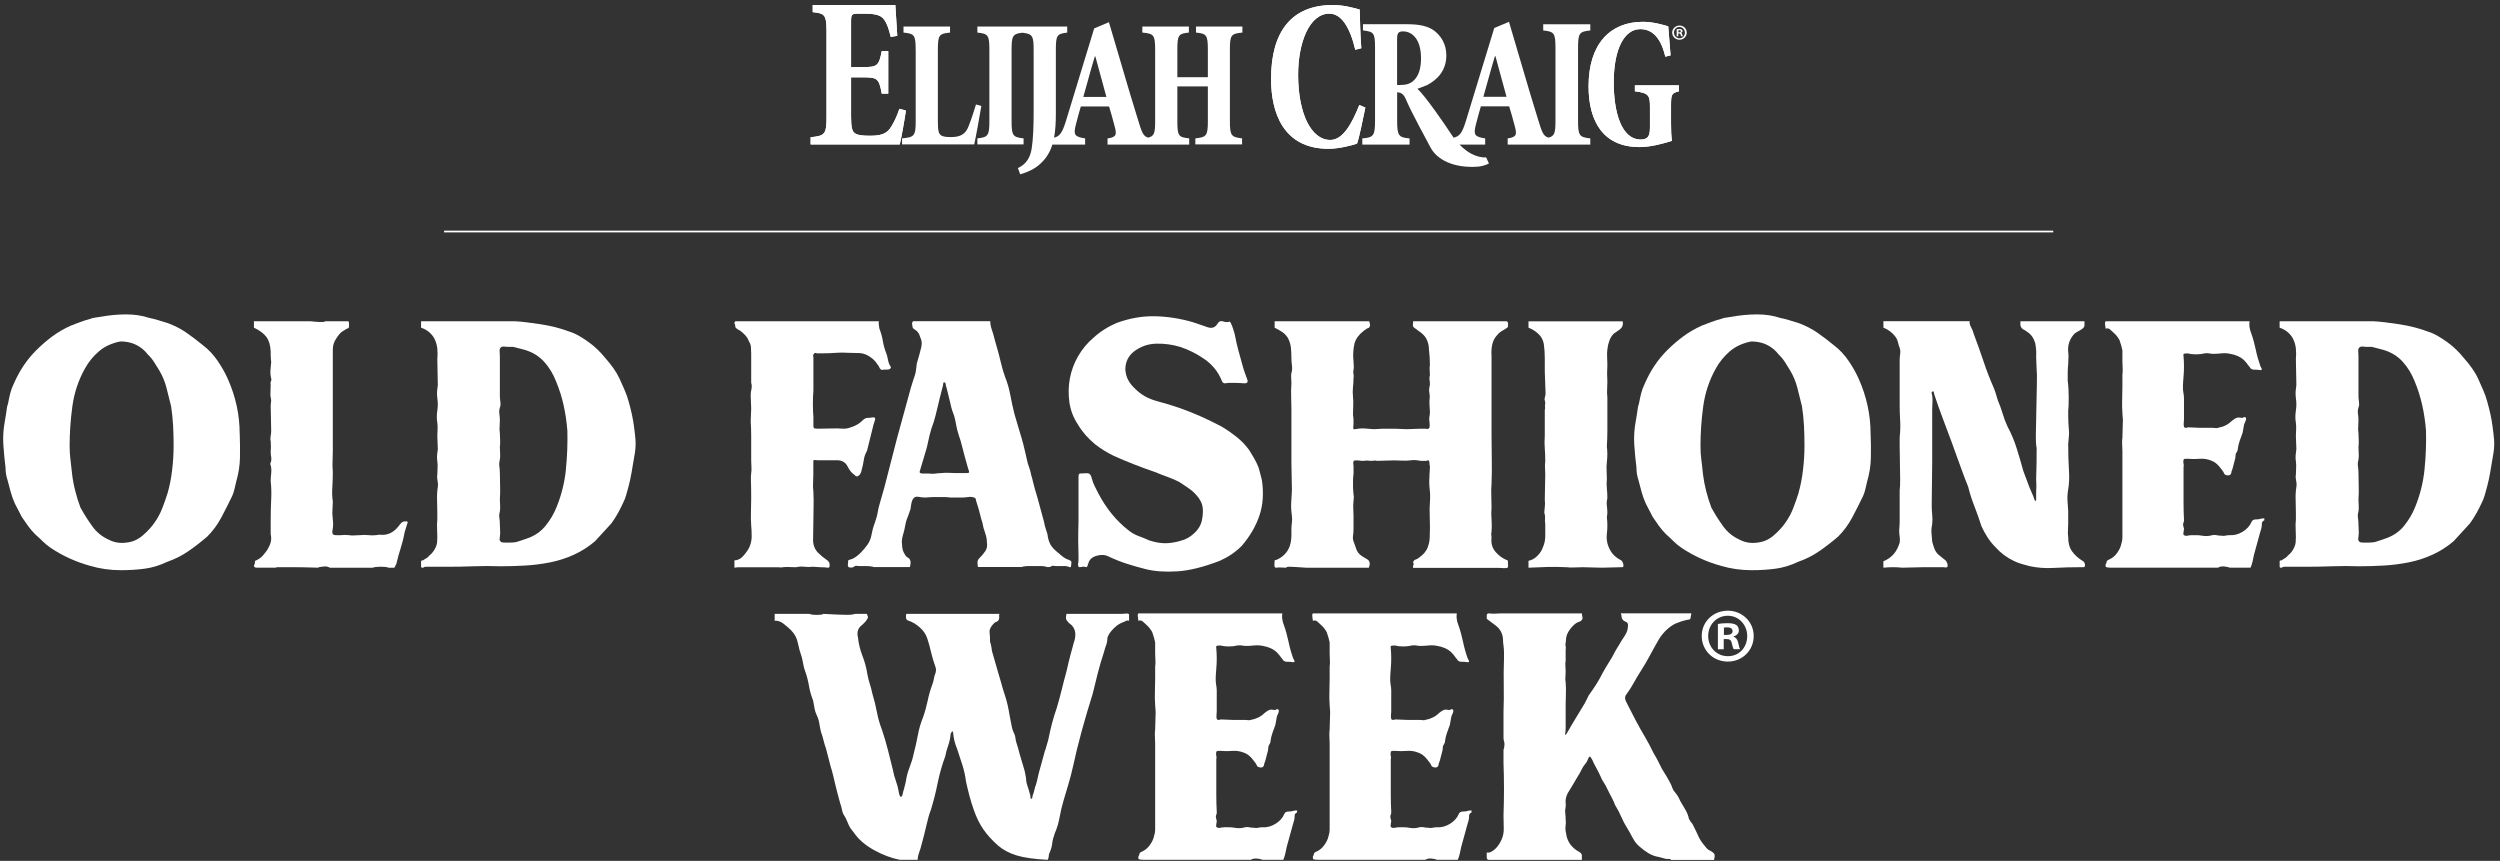
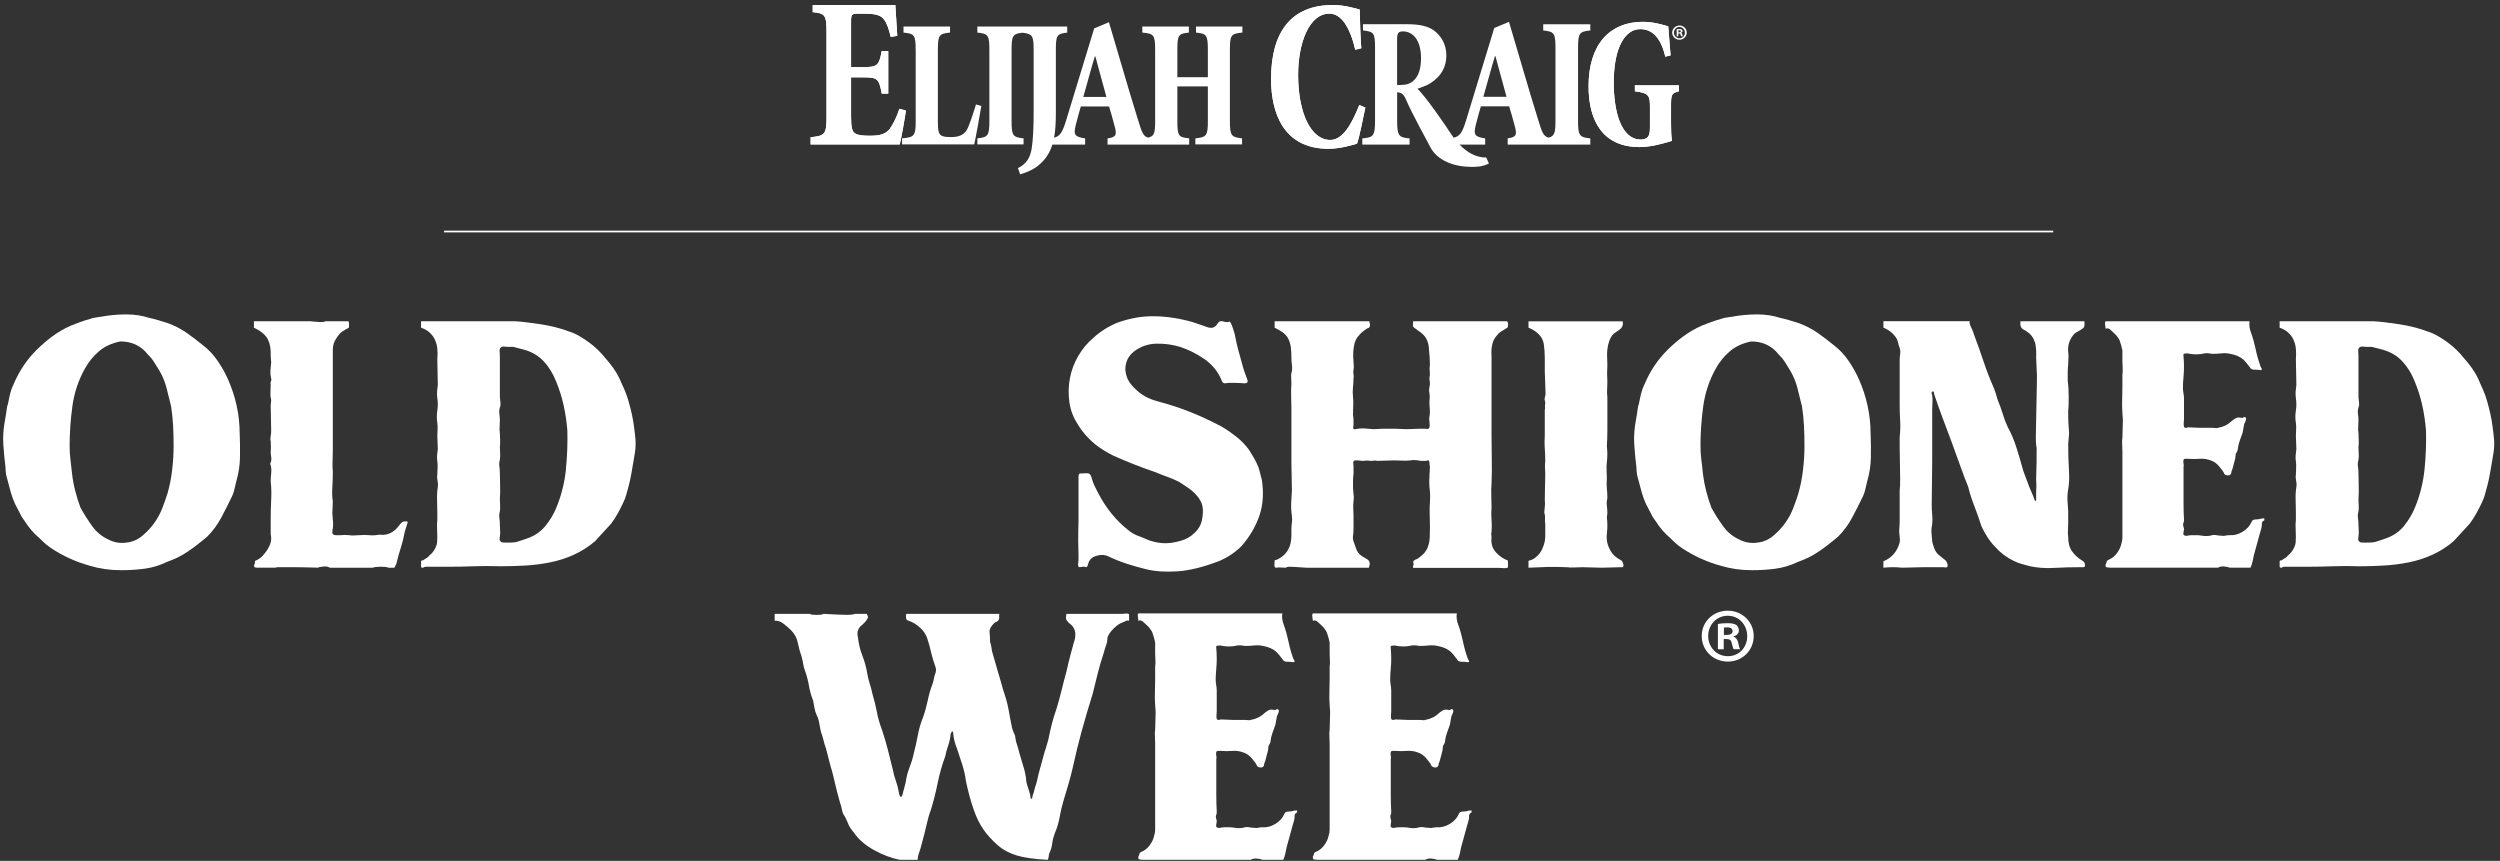
<svg xmlns="http://www.w3.org/2000/svg" fill="none" height="125" viewBox="0 0 363 125" width="363">
  <rect x="0" y="0" width="363" height="125" fill="#333333" stroke="none" />
  <path d="m64.481 33.617h233.649" stroke="#fff" stroke-miterlimit="10" stroke-width=".25" />
  <g fill="#fff">
    <path d="m244.914 4.738c0 .577-.464 1.033-1.053 1.033s-1.06-.459-1.06-1.033c0-.573.471-1.029 1.068-1.029s1.045.452 1.045 1.029zm-1.85 0c0 .459.345.821.801.821.444.008.782-.365.782-.813s-.338-.829-.798-.829c-.459 0-.789.369-.789.821zm.628.534h-.239v-1.029c.094-.012.224-.031.396-.031.193 0 .283.031.35.082.063.043.106.118.106.22 0 .126-.094.208-.212.243v.012c.098.031.149.114.18.251.032.157.055.212.075.251h-.251c-.032-.039-.051-.126-.083-.251-.019-.106-.082-.157-.212-.157h-.114v.408zm.008-.577h.114c.133 0 .24-.043.24-.149 0-.094-.071-.157-.22-.157-.063 0-.106.008-.13.012v.295z" />
    <path d="m131.538 16.052-.946-.251c-.448 1.323-.919 2.238-1.394 2.902-.585.758-1.394 1.009-2.867 1.009-1.001 0-1.755-.063-2.172-.346-.444-.251-.585-.946-.585-2.427v-5.706h1.587c2.226 0 2.45.094 2.866 2.364h.947v-6.181h-.947c-.416 2.207-.667 2.333-2.866 2.333h-1.587v-6.625c0-1.041.114-1.135 1.002-1.135h1.001c1.669 0 2.395.283 2.784.852.42.534.699 1.386.974 2.521l.947-.157c-.114-1.767-.252-3.974-.279-4.477h-12.001v1.037c1.755.189 2.006.346 2.006 2.898v12.3c0 2.584-.251 2.745-2.309 2.965v1.041h12.948c.224-.915.722-3.723.891-4.921" />
    <path d="m130.007.724c.027.507.169 2.714.278 4.477l-.946.157c-.279-1.135-.558-1.987-.974-2.521-.389-.569-1.115-.852-2.784-.852h-1.002c-.891 0-1.001.094-1.001 1.135v6.625h1.587c2.199 0 2.45-.126 2.866-2.333h.947v6.181h-.947c-.416-2.27-.64-2.364-2.866-2.364h-1.587v5.71c0 1.48.141 2.176.585 2.427.416.283 1.17.345 2.172.345 1.476 0 2.285-.251 2.867-1.009.475-.66.946-1.575 1.394-2.902l.946.251c-.165 1.198-.667 4.006-.891 4.921h-12.948v-1.041c2.062-.22 2.313-.377 2.313-2.965v-12.3c0-2.553-.251-2.714-2.007-2.902v-1.041h12.002z" />
    <path d="m132.96 7.29v10.293c0 2.132-.189 2.348-1.98 2.506v.88h10.478c.165-.668.868-4.52 1.033-5.588l-.778-.212c-.377 1.202-1.033 3.35-1.433 3.852-.519.695-1.249.88-2.192.88-.659 0-1.013-.028-1.39-.212-.424-.239-.518-.774-.518-2.054v-10.344c0-2.215.165-2.399 1.767-2.56v-.88h-6.758v.88c1.602.161 1.767.346 1.767 2.56" />
    <path d="m161.015 3.218c1.414 4.697 2.71 9.339 4.171 14.008.601 1.96.766 2.529 1.512 2.757.887-.192 1.029-.648 1.029-2.372v-10.403c0-2.16-.212-2.321-1.862-2.478v-.88h6.759v.88c-1.485.161-1.673.318-1.673 2.478v4.002h4.43v-4.002c0-2.16-.213-2.321-1.721-2.478v-.88h6.735v.88c-1.625.161-1.814.318-1.814 2.478v10.375c0 2.132.212 2.321 1.767 2.506v.88h-6.782v-.88c1.602-.161 1.815-.373 1.815-2.482v-5.066h-4.43v5.066c0 2.16.188 2.321 1.72 2.482v.907h-11.856v-.895c1.272-.189 1.39-.514 1.009-1.846-.216-.813-.502-1.901-.789-2.796h-4.1c-.192.679-.455 1.575-.719 2.631-.357 1.437-.263 1.763 1.344 2.007v.895h-4.756c-.326 1.049-.86 1.971-1.708 2.745-.802.801-2.023 1.308-2.965 1.575l-.33-.907c1.154-.534 1.79-1.465 2.003-2.855.212-1.386.282-3.146.282-5.415v-8.844c0-2.113-.157-2.36-1.633-2.541-1.414.161-1.571.44-1.571 2.541v10.265c0 2.109.165 2.372 1.743 2.533v.88h-6.711v-.88c1.555-.161 1.744-.401 1.744-2.533v-10.265c0-2.187-.165-2.399-1.744-2.56v-.88h13.046v.88c-1.508.189-1.65.373-1.65 2.56v9.119c0 1.3-.051 2.494-.259 3.582.852-.216 1.19-.727 1.72-2.411l4.104-13.458 2.144-.903zm-3.723 10.858h3.358l-1.606-5.891h-.071c-.624 2.011-1.103 3.935-1.677 5.891" />
    <path d="m197.373 15.251c-1.108 2.78-2.396 5.074-4.222 5.074-2.78 0-4.661-3.876-4.661-9.468 0-4.658 1.625-8.875 4.535-8.875 1.697 0 2.965 1.869 3.762 5.243l.876-.22c-.129-1.689-.196-3.9-.235-5.62-.696-.189-2.266-.656-3.884-.656-6.02 0-8.982 3.868-8.982 10.752 0 4.877 1.779 10.124 8.338 10.124 1.594 0 3.499-.53 4.143-.75.385-1.064.899-3.856 1.209-5.231l-.875-.377z" />
    <path d="m237.383 13.256c2.05.243 2.188.636 2.188 2.297v2.965c0 .762-.114 1.225-.385 1.441-.224.216-.566.298-.947.298-2.839 0-3.923-4.029-3.923-8.274 0-4.928 1.559-7.756 3.857-7.756 1.622 0 2.953 1.088 3.628 4.002l.766-.189c-.157-1.877-.271-3.267-.338-4.218-.765-.216-2.144-.652-3.699-.652-4.709 0-7.87 3.185-7.87 9.362 0 5.199 2.211 8.82 7.395 8.82 1.669 0 3.471-.518 4.712-.899-.114-.762-.133-1.606-.133-2.584v-2.596c0-1.661.133-1.744 1.15-2.015v-.872h-6.401v.872z" />
    <path d="m193.538.728c1.622 0 3.193.467 3.888.656.039 1.72.106 3.931.235 5.62l-.875.22c-.798-3.377-2.062-5.247-3.763-5.247-2.91 0-4.535 4.218-4.535 8.875 0 5.596 1.885 9.468 4.661 9.468 1.826 0 3.114-2.293 4.222-5.074l.875.373c-.31 1.375-.824 4.167-1.209 5.231-.644.22-2.549.75-4.143.75-6.562 0-8.337-5.25-8.337-10.124-.004-6.88 2.961-10.748 8.981-10.748z" />
    <path d="m229.133 17.513v-10.477c0-2.231.169-2.45 1.779-2.612v-.899h-6.837v.899c1.61.165 1.779.381 1.779 2.612v10.477c0 1.767-.126 2.262-1.021 2.47-.77-.228-.939-.785-1.548-2.772-1.464-4.681-2.764-9.335-4.182-14.043l-2.14.903-4.116 13.493c-.542 1.728-.883 2.219-1.779 2.431-.125-.173-.251-.353-.373-.546-.809-1.261-3.833-5.647-4.889-6.554.055-.027 1.343-.506 1.398-.534 1.481-.774 2.804-2.093 2.804-4.328 0-1.661-.801-2.831-1.74-3.566-.915-.679-2.171-.95-3.927-.95h-6.44v.899c1.586.189 1.755.353 1.755 2.533v10.509c0 2.231-.192 2.502-1.849 2.639v.899h6.86v-.899c-1.61-.138-1.802-.408-1.802-2.639v-4.057h.004c.722.028 1.032.408 1.37 1.253.601 1.441 2.91 5.726 3.487 6.79.939 1.744 3.354 3.024 6.955 2.749.503-.051 1.21-.279 1.512-.456l-.404-.884c-.656.051-1.465-.157-2.203-.554-.472-.255-1.061-.687-1.665-1.304h3.726v-.899c-1.61-.243-1.704-.573-1.347-2.015.263-1.06.53-1.96.723-2.639h4.108c.29.899.577 1.987.793 2.804.385 1.335.263 1.661-1.009 1.85v.899h11.997v-.899c-1.61-.165-1.779-.436-1.779-2.584zm-25.828-5.172h-.448v-6.531c0-.601.047-.817.169-1.009.145-.137.208-.243.711-.243 1.225 0 2.595 1.033 2.595 3.892 0 1.469-.337 2.561-1.033 3.212-.506.491-1.079.679-1.994.679zm12.079 1.716c.577-1.96 1.057-3.892 1.681-5.906h.071l1.61 5.906h-3.366z" />
    <path d="m238.53 3.171c1.555 0 2.934.436 3.699.652.067.95.181 2.341.338 4.218l-.766.192c-.675-2.914-2.006-4.002-3.628-4.002-2.302 0-3.861 2.831-3.861 7.756 0 4.245 1.084 8.274 3.927 8.274.385 0 .723-.083.947-.298.271-.216.385-.679.385-1.441v-2.965c0-1.661-.134-2.054-2.188-2.297v-.872h6.401v.872c-1.013.271-1.15.353-1.15 2.015v2.596c0 .982.023 1.822.133 2.584-1.241.381-3.043.899-4.712.899-5.184 0-7.395-3.621-7.395-8.82 0-6.177 3.161-9.362 7.87-9.362" />
    <path d="m34.8 62.964c0-2.718-.573-5.368-1.72-7.944-.381-.86-.872-1.728-1.469-2.611-.597-.88-1.3-1.634-2.113-2.254-.813-.668-1.61-1.276-2.396-1.826-.789-.55-1.681-1.013-2.682-1.394-.479-.141-.943-.287-1.394-.428-.456-.141-.919-.263-1.394-.357-1.001-.334-2.113-.499-3.326-.499-1.213 0-2.47.118-3.758.357-.239.047-.475.082-.715.106-.24.024-.479.083-.715.181-.526.145-1.013.298-1.469.463-.456.169-.919.346-1.394.538-.954.428-1.838.943-2.647 1.54-.813.597-1.598 1.276-2.36 2.038-1.335 1.335-2.411 2.933-3.22 4.795-.236.479-.416.954-.538 1.433-.118.479-.224.978-.322 1.504-.094.24-.153.491-.181.75-.024.263-.059.51-.106.75l-.145.86c-.236 1.241-.322 2.423-.251 3.542.071 1.123.181 2.254.322 3.401 0 .334.027.644.071.931.047.287.118.573.216.86.145.573.298 1.159.467 1.752.169.597.369 1.158.609 1.681l1.001 1.932c.287.428.585.86.895 1.288.31.428.656.837 1.037 1.217.381.334.75.679 1.111 1.037.357.357.75.679 1.182.966 1.716 1.147 3.601 2.003 5.655 2.576 1.433.428 2.933.644 4.508.644 1.194 0 2.337-.071 3.436-.216 1.096-.145 2.195-.475 3.291-1.001 1.096-.381 2.097-.883 3.008-1.504.907-.621 1.838-1.335 2.788-2.148.813-.809 1.492-1.728 2.042-2.757.546-1.025 1.084-2.085 1.61-3.185.145-.334.251-.668.322-1.001s.157-.691.251-1.072c.334-1.143.511-2.289.538-3.436.024-1.147.012-2.313-.035-3.507zm-9.806 5.294c-.141 1.194-.357 2.289-.644 3.291-.24.762-.503 1.516-.789 2.254-.287.738-.668 1.445-1.147 2.113-.428.621-.99 1.229-1.681 1.826-.691.597-1.469.943-2.325 1.037-.954.141-1.838 0-2.647-.432-.954-.428-1.744-1.072-2.36-1.932-.621-.86-1.194-1.763-1.72-2.718-.287-.762-.538-1.563-.75-2.396-.216-.833-.369-1.657-.463-2.47-.094-.954-.181-1.693-.251-2.219s-.106-1.17-.106-1.932c0-1.814.13-3.695.393-5.655.263-1.956.868-3.793 1.826-5.51.526-.954 1.206-1.791 2.038-2.505.836-.715 1.873-1.194 3.114-1.433 1.477 0 2.694.499 3.652 1.504.189.24.416.491.679.75.263.263.703.919 1.323 1.968.475.813.821 1.645 1.037 2.505.212.86.44 1.767.679 2.718.141.954.236 1.897.287 2.828.047.931.071 1.873.071 2.828 0 1.194-.071 2.388-.216 3.578z" />
    <path d="m58.845 75.704c-.239 0-.428.071-.573.216s-.263.287-.357.428c-.762 1.001-1.696 1.433-2.792 1.288h-.071c-.526.094-1.013.118-1.469.071-.456-.047-.919-.047-1.394 0-.239 0-.491.012-.75.035-.263.024-.511.012-.75-.035-.428-.047-.837-.047-1.217 0h-.715c-.385 0-.55-.189-.503-.573.094-.428.13-.86.106-1.288-.024-.432-.059-.86-.106-1.288 0-.287.012-.573.035-.86.024-.287.035-.573.035-.86-.098-.668-.122-1.359-.071-2.077.047-.715.071-1.477.071-2.289-.051-.526-.063-1.025-.035-1.504.024-.475.035-.978.035-1.504v-14.672c0-.62.165-1.17.499-1.645.141-.24.31-.463.499-.679s.499-.44.931-.679c.239-.094.369-.165.393-.216.024-.047.035-.189.035-.428 0-.24-.024-.405-.071-.499h-3.362c-.094.094-.393.13-.895.106-.503-.024-.919-.059-1.253-.106h-8.231v.931c.813.381 1.406.825 1.791 1.323.381.499.597 1.206.644 2.113v.538c0 .216.024.561.071 1.037-.047.381-.083.778-.106 1.182-.024.405.012.801.106 1.182.047.141.035.287-.035.428-.071.141-.083.31-.035.499 0 .381-.012.75-.035 1.107-.024.357.012.727.106 1.111 0 .141-.012.287-.035.428-.028.141-.035.287-.035.428 0 .621.012 1.229.035 1.826.024.597.035 1.182.035 1.755 0 .334-.024.573-.071.715 0 .145-.012.287-.035.428-.024.145-.012.263.035.357.047.573.047 1.1 0 1.575 0 .239.024.491.071.75.047.263.024.538-.071.825-.094.094-.094.216 0 .357.094.381.118.774.071 1.182-.047.408-.071.801-.071 1.182.094.813.118 1.681.071 2.611s-.071 1.944-.071 3.039v2.003c.094.428.094.825 0 1.182-.094.357-.263.727-.499 1.111-.24.334-.467.62-.679.86-.216.239-.514.456-.895.644-.141 0-.216.094-.216.287s-.047.334-.145.428c0 .239.118.357.357.357h2.863c0-.047.047-.071.141-.071h2.506c.813 0 1.956.024 3.436.071.047 0 .071-.012.071-.035 0-.024.024-.035.071-.035.236-.047.499-.082.789-.106.287-.024.55.035.785.181h6.228c.24-.094.632-.145 1.182-.145s.919.047 1.107.145h.86l.287-.573c.189-.809.405-1.587.644-2.325.24-.738.428-1.512.573-2.325l.357-1.143c.145-.287.047-.405-.287-.357z" />
    <path d="m92.267 63.789c-.051-.597-.122-1.229-.216-1.897-.141-1.096-.405-2.313-.789-3.652-.141-.526-.334-1.06-.573-1.61-.239-.55-.479-1.084-.715-1.61-.24-.526-.538-1.037-.895-1.54-.357-.503-.727-.966-1.107-1.394-.762-.954-1.575-1.74-2.435-2.36-.381-.287-.837-.585-1.359-.895-.526-.31-1.025-.538-1.5-.679-1.241-.475-2.639-.833-4.186-1.072-1.551-.239-2.78-.381-3.683-.428h-13.67v.931c.86.287 1.504.813 1.932 1.575.236.479.381.966.428 1.469.047.499.047 1.013 0 1.539l.071 3.723c-.047.334-.083.644-.106.931-.024.287-.012.62.035 1.001.094.573.094 1.17 0 1.791-.098.621-.098 1.217 0 1.787.047.334.059.656.035.966-.024.31-.035.609-.035.895 0 .334.012.656.035.966.024.31.035.632.035.966-.047.334-.083.644-.106.931-.024.287-.012.573.035.86.047.334.059.656.035.966-.024.31-.035.632-.035.966-.047.287-.035.585.035.895s.083.609.035.895c-.094.62-.13 1.241-.106 1.861.024.621.035 1.241.035 1.861v1.072c-.047.381-.059.789-.035 1.217.024.428.035.86.035 1.288 0 .287-.012.55-.035.789-.024.24-.106.499-.251.785-.094.193-.212.381-.357.573-.141.192-.31.357-.499.499-.141.193-.287.322-.428.393-.141.071-.31.181-.499.322-.192 0-.287.047-.287.145v.785c0 .098.094.145.287.145.094-.094.224-.145.393-.145h3.114c1.288 0 2.576-.024 3.864-.071 1.288-.047 2.576-.047 3.864 0 1.19 0 2.396-.035 3.613-.106 1.217-.071 2.419-.224 3.613-.463 1.194-.236 2.337-.609 3.436-1.107 1.099-.499 2.124-1.155 3.079-1.967l2.36-2.576c.381-.526.715-1.048 1.001-1.575.287-.526.546-1.049.785-1.575.145-.287.263-.597.357-.931.094-.334.216-.762.357-1.288.145-.526.287-1.182.428-1.968.145-.789.31-1.775.503-2.969.094-.668.118-1.3.071-1.897zm-10.093 4.367c-.192 1.885-.644 3.711-1.359 5.474-.381.954-.907 1.85-1.575 2.682-.668.837-1.528 1.445-2.576 1.826-.287.098-.562.192-.825.287-.263.094-.562.192-.895.287-.287.047-.573.071-.86.071h-.86c-.334 0-.526-.071-.573-.216-.098-.094-.134-.204-.106-.322.024-.118.035-.224.035-.322.047-.334.059-.644.035-.931-.024-.287-.035-.573-.035-.86 0-.334-.028-.644-.071-.931-.047-.287-.024-.597.071-.931.047-.287.059-.585.035-.895-.024-.31-.035-.609-.035-.895.047-.668.059-1.3.035-1.897-.024-.597-.035-1.229-.035-1.897 0-.334-.028-.656-.071-.966-.047-.31-.024-.632.071-.966.047-.334.059-.644.035-.931-.024-.287-.035-.597-.035-.931.047-.334.059-.668.035-1.001-.024-.334-.035-.668-.035-1.001-.051-.334-.063-.644-.035-.931.024-.287.035-.597.035-.931s-.028-.644-.071-.931c-.047-.287-.024-.597.071-.931.094-.189.118-.463.071-.825-.047-.357-.071-.632-.071-.825v-5.796c0-.189-.012-.44-.035-.75-.024-.31.082-.51.322-.609.094-.047.228-.059.393-.035s.298.035.393.035h.86l1.645.428c1.147.334 2.085.907 2.828 1.716.738.813 1.323 1.767 1.751 2.863.475 1.143.848 2.313 1.107 3.507.263 1.194.44 2.411.538 3.652.047 1.861-.024 3.735-.216 5.62z" />
-     <path d="m129.298 53.198c-.071-.118-.13-.224-.181-.322-.098-.239-.169-.503-.216-.789-.047-.287-.118-.55-.216-.789-.239-.609-.404-1.21-.498-1.799-.099-.589-.264-1.186-.503-1.799-.094-.471-.118-.821-.071-1.056h-20.754c-.146 0-.216.118-.216.357.094.094.129.169.106.216-.024.047-.012.118.035.216 0 .141.071.239.216.287.094.094.204.169.322.216.118.047.224.118.322.216.236.193.452.393.644.609.189.216.334.463.428.75.189.287.299.585.322.895.024.31.035.632.035.966v4.222c.095.287.106.585.036.895-.071.31-.106.609-.106.895 0 .381.012.715.035 1.001.024.287.035.597.035.931 0 .287-.011.585-.035.895-.023.31-.035.632-.035.966.047.668.07 1.386.07 2.148v3.578c0 .334.012.644.036.931.023.287.012.573-.036.86-.047.334-.058.727-.035 1.182.024.456.035 1.3.035 2.541 0 .668-.011 1.312-.035 1.932-.023.621-.012 1.264.035 1.932.048.526.071 1.06.071 1.61 0 .55-.118 1.088-.357 1.61-.193.381-.479.789-.86 1.217-.381.428-.813.644-1.288.644v1.072c.239-.047.451-.071.644-.071h5.867c.094.047.275.047.538 0s.895-.047 1.897 0c.38-.094.785-.118 1.217-.071.428.047.832.047 1.217 0 .189 0 .381.012.574.035.188.024.381.035.573.035.475 0 .813.024 1.001.071.193 0 .287-.071.287-.216v-.357c-.047-.236-.192-.428-.428-.573-.428-.287-.836-.621-1.217-1.001-.527-.526-.774-1.194-.75-2.003.023-.809.035-1.551.035-2.219 0-.813.012-1.61.035-2.4.024-.789.012-1.587-.035-2.396-.051-.381-.063-.762-.035-1.147.023-.381.035-.762.035-1.143v-2.003c0-.145.082-.2.251-.181.165.024.299.035.393.035h2.933c.668.047 1.131.346 1.395.895.263.55.608.966 1.036 1.253.189.24.381.263.574.071.094-.047.169-.118.216-.216.047-.094.094-.189.141-.287.094-.334.181-.668.251-1.002.071-.334.13-.668.181-.997.047-.236.106-.432.181-.597.074-.165.157-.342.251-.53l.931-3.743c.047-.145.118-.369.216-.679.094-.31-.024-.44-.358-.393-.239.047-.475.071-.714.071-.24 0-.479.118-.715.357-.381.381-.813.668-1.288.86-.24.094-.479.181-.715.251-.239.071-.479.106-.715.106-.667-.047-1.299-.059-1.896-.035s-1.23.035-1.897.035c-.142 0-.287-.012-.428-.035-.142-.024-.212-.134-.212-.326v-1.304c-.098-1.304-.098-2.611 0-3.915v-4.713c0-.094-.012-.192-.036-.291-.023-.094.012-.192.106-.291.095-.145.236-.169.428-.075h.931c.621 0 1.229-.024 1.826-.071s1.206-.047 1.826 0c.527 0 1.061.012 1.61.035.55.024 1.084.228 1.611.609.38.24.738.621 1.072 1.143.094.098.153.192.18.287.024.094.083.192.181.287.094.094.204.134.322.106.118-.024.228-.035.322-.035h.393c.165 0 .298-.047.392-.141.095-.094.106-.204.036-.322z" />
-     <path d="m155.455 81.43c-.142-.094-.358-.189-.644-.287-.099-.047-.216-.118-.358-.216-.145-.094-.408-.31-.789-.644-.24-.189-.456-.381-.644-.573-.189-.189-.357-.404-.499-.644-.239-.475-.381-.978-.428-1.504-.094-.287-.192-.585-.287-.895-.094-.31-.168-.609-.216-.895l-.93-3.436c-.334-1.096-.55-1.861-.644-2.289-.095-.428-.193-.789-.287-1.072-.047-.287-.118-.573-.216-.86s-.192-.573-.287-.86l-.428-1.861c-.141-.62-.298-1.217-.463-1.791-.169-.573-.346-1.17-.538-1.791-.098-.287-.181-.573-.251-.86-.071-.287-.157-.573-.252-.86-.239-.954-.443-1.885-.608-2.792-.169-.907-.421-1.763-.75-2.576-.24-.668-.44-1.359-.609-2.077-.169-.715-.346-1.406-.538-2.077-.098-.334-.193-.668-.287-1.001-.098-.334-.192-.691-.287-1.072-.094-.287-.188-.585-.286-.895s-.146-.632-.146-.966h-11.09c-.192 0-.274.157-.251.463.024.31.083.514.177.609l.502.357c.189.192.322.393.393.609s.157.44.252.679c.094.287.094.644 0 1.072-.095.428-.311 1.217-.645 2.36-.047.287-.082.573-.106.86-.023.287-.082.573-.18.86-.094.287-.193.573-.287.86s-.192.597-.287.931l-2.002 7.3-1.862 7.23c-.334 1.143-.561 1.932-.679 2.36-.118.428-.204.789-.252 1.072-.094.573-.251 1.143-.463 1.716-.216.573-.369 1.147-.467 1.716-.094.526-.287.99-.574 1.394-.286.405-.62.801-1.001 1.182-.381.381-.762.668-1.143.86l-.644.216c0 .094-.012.216-.035.357-.024.141-.035.263-.035.357 0 .24.129.357.392.357s.44-.047.538-.145c.094-.094.216-.13.358-.106.141.024.263.035.357.035h1.072c.334 0 .597.024.789.071.095 0 .146.012.146.035s.047.035.145.035h5.223c.094-.381.118-.668.071-.86-.047-.239-.169-.405-.358-.503-.192-.094-.333-.24-.428-.428-.286-.428-.428-.907-.428-1.433-.051-.287-.051-.573 0-.86.047-.287.118-.573.212-.86.095-.334.165-.644.216-.931.047-.287.118-.597.212-.931.095-.239.189-.487.287-.75.094-.263.189-.538.287-.825.047-.24.082-.467.106-.679.023-.212.082-.44.18-.679.189-.381.476-.538.86-.463.381.071.715.106 1.002.106.141 0 .322-.012.538-.035s.608-.035 1.182-.035h.966c.31 0 .632.024.966.071h1.716c.24 0 .526-.024.86-.071.334-.047.621-.024.86.071.189.047.287.192.287.428l.287.931c.094.287.18.585.251.895s.153.632.251.966c.094.24.169.499.216.789.047.287.118.55.212.785.094.287.181.562.252.825.07.263.106.538.106.825.094.526.023.966-.216 1.323-.24.357-.55.727-.931 1.107-.142.145-.212.334-.212.573 0 .239.023.456.071.644h6.299c.094 0 .145-.012.145-.035 0-.024.047-.035.145-.035.142-.047.405-.071.789-.071h1.862c.239 0 .467.035.679.106.216.071.44.063.68-.035.094-.094.216-.13.357-.106.145.024.263.035.357.035h1.324c.165 0 .298.024.393.071.094 0 .164.024.216.071.047.047.117.047.212 0 .047-.047.07-.145.07-.287 0-.094.012-.2.036-.322.023-.118-.012-.228-.106-.322zm-15.1-12.739h-1.645c-.334 0-.656-.012-.966-.035-.311-.024-.656-.012-1.037.035-.287 0-.573.024-.86.071-.287.047-.597.047-.931 0h-.86c-.428 0-.597-.118-.499-.357.334-1.096.562-1.861.68-2.289.118-.428.224-.789.322-1.072.145-.668.286-1.3.428-1.897.145-.597.334-1.206.573-1.826.193-.621.369-1.3.538-2.038.165-.738.44-1.85.825-3.326 0-.047.012-.141.035-.287.024-.145.083-.189.177-.145.094 0 .157.098.181.287.023.192.058.334.106.428.286 1.1.475 1.873.573 2.325.094.456.188.825.287 1.107.239.573.404 1.159.498 1.755.095.597.24 1.182.428 1.752.193.526.37 1.135.538 1.826.165.691.44 1.708.825 3.039.094.24.145.408.145.503 0 .094-.117.141-.357.141z" />
    <path d="m183.225 69.692c-.094-.334-.177-.656-.251-.966-.071-.31-.157-.609-.252-.895-.192-.475-.404-.919-.644-1.323-.239-.405-.479-.797-.714-1.182-.526-.715-1.135-1.347-1.826-1.897-.692-.55-1.394-1.037-2.113-1.469-1.002-.526-2.003-1.013-3.008-1.469-1.002-.452-2.05-.868-3.15-1.253-.954-.334-2.05-.668-3.291-1.001s-2.266-.907-3.078-1.716c-.429-.381-.774-.797-1.037-1.253-.263-.452-.416-.99-.464-1.61 0-1.096.428-1.979 1.288-2.647.955-.715 2.027-1.084 3.221-1.111 1.19-.024 2.336.134 3.436.467 1.19.381 2.36.966 3.507 1.751 1.146.789 1.979 1.803 2.505 3.043.094.334.263.499.503.499.094 0 .188-.012.287-.035.094-.024.188-.035.286-.035.907 0 1.492.012 1.752.035.263.024.44.035.538.035.333 0 .475-.145.428-.428-.142-.381-.287-.774-.428-1.182-.142-.405-.263-.797-.358-1.182-.192-.668-.381-1.359-.573-2.077-.192-.715-.357-1.457-.499-2.219 0-.047-.035-.181-.106-.393l-.212-.644c-.071-.216-.157-.416-.251-.609-.094-.189-.169-.263-.216-.216-.24.094-.538.082-.896-.035-.357-.118-.632-.012-.824.322-.334.573-.837.738-1.504.499-.142-.047-.346-.118-.609-.216-.263-.094-.75-.263-1.469-.499-1.814-.526-3.624-.813-5.439-.86-1.814-.047-3.648.263-5.509.931-1.288.526-2.435 1.241-3.437 2.148-.907.762-1.657 1.657-2.254 2.682-.597 1.025-1.001 2.113-1.217 3.256-.212 1.143-.236 2.301-.071 3.471s.585 2.254 1.253 3.256c.62 1.049 1.457 2.003 2.505 2.863.428.334.86.632 1.288.895.429.263.884.514 1.359.75 1.909.86 3.912 1.645 6.013 2.364.573.24 1.154.463 1.755.679.597.216 1.182.463 1.751.75.527.334 1.037.679 1.54 1.037.499.357.942.801 1.323 1.323.334.475.527.954.574 1.433.047.475.023.978-.071 1.504-.094.762-.44 1.445-1.037 2.038-.597.597-1.253.99-1.967 1.182-.762.239-1.504.369-2.219.393-.715.024-1.528-.106-2.435-.393-.526-.24-1.048-.452-1.575-.644-.526-.189-1.025-.475-1.504-.86-1.767-1.382-3.22-3.173-4.367-5.368-.192-.381-.369-.738-.538-1.072-.168-.334-.298-.691-.392-1.072-.095-.381-.24-.62-.428-.715-.193-.047-.381-.059-.574-.035-.192.024-.381.035-.573.035-.24-.047-.357.094-.357.428v6.44c0 .432-.012.966-.036 1.61-.023.644-.011 1.779.036 3.401v.644c0 .193-.028.405-.071.644 0 .334.094.475.287.428.094 0 .18-.012.251-.035.071-.024.157-.035.251-.035.095 0 .165.012.216.035.047.024.118.035.216.035.095-.047.153-.13.177-.251.024-.118.059-.224.106-.322.145-.526.538-.884 1.182-1.072s1.206-.169 1.681.071c.907.428 1.798.789 2.682 1.072.884.287 1.799.55 2.757.789 1.335.334 2.886.44 4.649.322 1.764-.118 3.818-.632 6.154-1.539 1.19-.526 2.243-1.241 3.15-2.148 1.194-1.382 2.05-2.851 2.576-4.402.526-1.551.644-3.279.357-5.188z" />
    <path d="m217.504 48.509c.236-.24.475-.416.715-.538.239-.118.475-.275.715-.463 0-.094.011-.216.035-.357.023-.141.012-.263-.035-.357-.048-.094-.118-.145-.213-.145h-13.528c0 .145-.012.298-.036.463-.027.169.012.298.106.393.095.094.201.181.322.251.118.071.224.157.322.251.476.287.861.644 1.147 1.076.287.526.428 1.072.428 1.645.047.381.083.762.106 1.147.024.381.036.762.036 1.143-.048.239-.059.479-.036.715.024.239.036.475.036.715-.048.145-.071.357-.071.644.047.145.071.381.071.715-.048.239-.083.456-.106.644-.024.193-.012.405.035.644.047.239.059.479.035.715-.027.239-.035.479-.035.715s.012.456.035.644c.024.192.036.404.036.644s-.024.463-.071.679-.047.444 0 .679c0 .098.012.275.035.538.024.263-.035.44-.18.538-.051.047-.106.063-.181.035-.071-.024-.157-.035-.251-.035h-.715c-.334 0-.668.012-1.001.035-.334.024-.672.035-1.002.035s-.644-.012-.931-.035c-.286-.024-.573-.035-.86-.035h-1.645c-.24 0-.467.012-.679.035-.216.024-.444.035-.68.035-.479-.047-.931-.083-1.363-.106-.428-.024-.883.012-1.358.106-.193.047-.275-.035-.252-.251.024-.216.036-.369.036-.467v-.679c0-.216-.028-.44-.075-.679 0-.428.012-.868.035-1.323.024-.452.012-.895-.035-1.323-.047-.475-.047-.931 0-1.359.047-.428.075-.86.075-1.288.047-.24.047-.44 0-.609-.051-.169-.051-.369 0-.609.047-.24.059-.452.035-.644-.024-.189-.035-.405-.035-.644-.051-.428-.059-.86-.036-1.288.024-.428.083-.86.181-1.288.189-.668.62-1.264 1.288-1.787l.499-.357c.047-.047.106-.071.18-.071.075 0 .13-.047.181-.145.094-.094.13-.224.106-.393-.027-.165-.059-.322-.106-.463h-13.741v.931c.381.192.739.393 1.076.609.334.216.621.514.86.895.236.475.381.954.428 1.429.048.479.071.978.071 1.504 0 .334.024.656.071.966.047.31.047.609 0 .895-.094.287-.13.585-.106.895.023.31.035.609.035.895-.047.668-.059 1.312-.035 1.932.023.62.035 1.241.035 1.861v7.799c0 .668.012 1.323.035 1.968.024.644.036 1.3.036 1.968-.047.62-.083 1.241-.106 1.861-.024.621.012 1.264.106 1.932.047.287.047.585 0 .895s-.071.632-.071.966v.86c0 .287-.023.573-.071.86-.141 1.001-.62 1.787-1.433 2.36-.141.094-.287.181-.428.251s-.31.13-.499.181c0 .094-.012.298-.035.609-.024.31.059.463.251.463.236-.047.475-.059.715-.035.239.024.475.035.715.035.047-.094.216-.145.498-.145.283 0 1.124.047 2.506.145h9.016c.236-.573.165-.978-.216-1.217-.239-.145-.475-.287-.714-.428-.24-.145-.456-.334-.644-.573-.142-.236-.252-.475-.322-.715-.071-.239-.157-.475-.252-.715-.145-.334-.192-.656-.145-.966.047-.31.075-.656.075-1.037v-1.932c0-.381-.012-.727-.036-1.037-.023-.31-.011-.656.036-1.037 0-.145.011-.298.035-.463s.012-.346-.035-.538c0-.145-.012-.287-.036-.428-.023-.141-.035-.31-.035-.499v-1.037c0-.357.024-.703.075-1.037v-1.072c0-.094-.012-.216-.036-.357-.023-.145-.012-.263.036-.357.047-.094.141-.145.286-.145h.358c.188.047.475.071.86.071.188-.047.369-.059.538-.035.165.024.345.035.538.035.141 0 .286-.012.428-.035.141-.024.286-.012.428.035.381 0 .789-.012 1.217-.035.428-.024.833-.035 1.218-.035.384 0 .773.012 1.182.035.404.024.797.012 1.182-.035.286-.047.561-.059.824-.035.263.024.511.059.75.106h.715c.094-.047.212-.071.357-.071.095.047.142.181.142.393 0 .212.023.369.071.467 0 .24-.012.491-.036.75-.027.263-.035.514-.035.75-.047.62-.035 1.229.035 1.826.071.597.083 1.206.036 1.826-.048.621-.059 1.229-.036 1.826.024.597.036 1.206.036 1.826 0 .526-.012 1.06-.036 1.61-.027.55-.157 1.088-.393 1.61-.192.334-.404.609-.644.825-.239.216-.502.42-.789.609-.334.094-.526.239-.573.428 0 .094.012.157.035.181.024.024.035.082.035.181-.098.192-.121.357-.074.499h12.453c.188 0 .392.012.608.035s.417.012.609-.035c.094-.047.13-.216.106-.499-.028-.287-.035-.475-.035-.573-.668-.24-1.253-.644-1.756-1.217-.499-.573-.703-1.264-.605-2.077 0-.145-.011-.287-.035-.428-.027-.145-.012-.287.035-.428.048-.621.048-1.217 0-1.791-.051-.573-.051-1.143 0-1.716 0-.621-.011-1.217-.035-1.787-.027-.573-.012-1.147.035-1.72.048-1.143.059-2.301.036-3.471-.024-1.17-.036-2.325-.036-3.472v-11.593c-.051-.573-.011-1.131.107-1.681.117-.55.392-1.037.824-1.469z" />
    <path d="m235.716 81.968c-.071-.31-.181-.51-.322-.609-.762-.381-1.312-.907-1.646-1.575-.381-.715-.526-1.477-.428-2.289.094-.809.094-1.598 0-2.36 0-.094.012-.2.035-.322.024-.118.036-.228.036-.322 0-.381-.028-.738-.075-1.072s-.023-.691.075-1.072c0-.475-.028-.954-.075-1.433-.047-.475-.047-.954 0-1.433 0-.381-.012-.774-.035-1.182-.028-.405-.012-.797.035-1.182.094-.813.094-1.575 0-2.289.047-.762.075-1.539.075-2.325v-4.83c-.051-.381-.059-.75-.036-1.111.024-.357.036-.727.036-1.107-.051-.809-.051-1.645 0-2.505 0-.381-.012-.75-.036-1.107-.023-.357-.011-.727.036-1.111.047-.428.141-.844.286-1.253.146-.405.358-.75.645-1.037.188-.141.38-.275.573-.393.188-.118.357-.251.499-.393.239-.287.31-.621.216-1.001h-13.671v.931c.527.192 1.002.491 1.434.895.428.404.691.895.789 1.469.094.668.142 1.335.142 2.003v2.003c0 .334.011.656.035.966.023.31.035.656.035 1.037 0 .287.012.585.036.895.023.31-.012.609-.106.895-.048.145-.048.275 0 .393.047.118.07.275.07.463-.047.145-.059.298-.035.463.023.169.012.322-.035.463v3.723c-.048.668-.048 1.288 0 1.861.047.573.07 1.194.07 1.861-.047.334-.059.656-.035.966.023.31.035.609.035.895 0 .668-.012 1.3-.035 1.897-.024.597-.035 1.206-.035 1.826.047.381.047.738 0 1.072 0 .145-.012.275-.036.393-.023.118-.035.251-.035.393.094.287.129.573.106.86-.024.287-.012.55.035.789v1.752c0 .597-.118 1.159-.357 1.681-.141.428-.405.836-.789 1.217-.381.381-.813.62-1.289.715v1.001c.908-.047 1.815-.083 2.722-.106.907-.024 1.838-.012 2.788.035.381.047.778.059 1.182.035.405-.024.797-.035 1.182-.035.475 0 .943.012 1.394.035.452.024.919.035 1.394.035.476 0 .943-.012 1.395-.035.451-.024.918-.035 1.394-.035.286.047.392-.083.322-.393z" />
    <path d="m271.608 62.964c0-2.718-.573-5.368-1.716-7.944-.385-.86-.872-1.728-1.469-2.611-.597-.88-1.3-1.634-2.112-2.254-.813-.668-1.611-1.276-2.396-1.826-.789-.55-1.681-1.013-2.682-1.394-.479-.141-.943-.287-1.394-.428-.456-.141-.919-.263-1.394-.357-1.002-.334-2.109-.499-3.327-.499-1.217 0-2.47.118-3.758.357-.239.047-.475.082-.714.106-.236.024-.476.083-.715.181-.526.145-1.013.298-1.469.463-.455.169-.919.346-1.394.538-.954.428-1.838.943-2.647 1.54-.813.597-1.602 1.276-2.364 2.038-1.335 1.335-2.411 2.933-3.22 4.795-.236.479-.416.954-.538 1.433-.118.479-.224.978-.322 1.504-.094.24-.153.491-.181.75-.023.263-.059.51-.106.75l-.145.86c-.236 1.241-.322 2.423-.252 3.542.071 1.123.181 2.254.323 3.401 0 .334.027.644.074.931.047.287.118.573.212.86.142.573.299 1.159.467 1.752.165.597.37 1.158.609 1.681l1.002 1.932c.286.428.581.86.895 1.288.31.428.656.837 1.037 1.217.381.334.75.679 1.107 1.037.357.357.75.679 1.182.966 1.716 1.147 3.601 2.003 5.655 2.576 1.43.428 2.934.644 4.508.644 1.194 0 2.337-.071 3.437-.216 1.095-.145 2.191-.475 3.291-1.001 1.099-.381 2.101-.883 3.008-1.504.903-.621 1.838-1.335 2.788-2.148.813-.809 1.492-1.728 2.042-2.757.55-1.025 1.084-2.085 1.61-3.185.141-.334.251-.668.322-1.001.075-.334.157-.691.251-1.072.334-1.143.515-2.289.538-3.436.024-1.147.012-2.313-.035-3.507zm-10.45 8.588c-.239.762-.502 1.516-.789 2.254s-.668 1.445-1.147 2.113c-.428.62-.989 1.229-1.681 1.826-.691.597-1.468.943-2.328 1.037-.955.141-1.838 0-2.647-.432-.954-.428-1.74-1.072-2.364-1.932-.621-.86-1.194-1.763-1.716-2.717-.287-.762-.534-1.563-.75-2.396-.213-.833-.37-1.657-.468-2.47-.094-.954-.176-1.692-.251-2.219-.071-.526-.106-1.17-.106-1.932 0-1.814.129-3.695.393-5.655.263-1.956.867-3.793 1.826-5.51.526-.954 1.205-1.791 2.038-2.506.836-.715 1.873-1.194 3.114-1.433 1.477 0 2.694.499 3.652 1.504.189.239.416.491.68.75.263.263.702.919 1.323 1.968.475.813.821 1.645 1.037 2.506.212.86.44 1.767.679 2.717.141.954.236 1.897.287 2.828.047.931.07 1.873.07 2.828 0 1.194-.07 2.388-.216 3.578-.141 1.194-.357 2.289-.644 3.291z" />
    <path d="m302.376 81.43c-.621-.381-1.123-.833-1.5-1.359-.385-.526-.574-1.217-.574-2.078-.047-.334-.058-.667-.035-1.001.024-.334.035-.668.035-1.002v-1.787c-.047-.526-.082-1.048-.106-1.575-.027-.526.012-1.049.106-1.575.146-.813.181-1.763.106-2.863-.07-1.096-.106-2.337-.106-3.723.048-.526.083-.919.106-1.182.024-.263.024-.526 0-.785-.023-.263-.047-.597-.07-1.001-.024-.405-.036-1.013-.036-1.826.048-.334.075-.978.075-1.932 0-.954-.051-1.763-.145-2.435v-1.182c0-.405.023-.825.07-1.253 0-.287.012-.573.036-.86.023-.287.012-.597-.036-.931-.094-1.001.216-1.885.931-2.647.189-.141.381-.263.573-.357.193-.094.381-.216.574-.357.192-.141.286-.31.286-.499v-.573h-9.303v.499c0 .145.047.287.142.428.094.145.227.251.392.322s.295.157.393.251c.573.334.978.884 1.217 1.645.142.715.189 1.382.142 2.003 0 .334.012.644.035.931.024.287.036.573.036.86.047.334.058 1.052.035 2.148-.024 1.1-.047 2.266-.071 3.507-.027 1.241-.047 2.423-.071 3.542-.027 1.123.012 1.873.107 2.254 0 1.575-.012 2.635-.036 3.185-.027.55-.035.99-.035 1.323.047.668.047 1.312 0 1.932v1.072c0 .094-.024.157-.071.181-.047.024-.098-.012-.141-.106-.146-.428-.31-.848-.499-1.253-.192-.405-.357-.825-.503-1.253-.094-.287-.204-.573-.322-.86-.117-.287-.227-.573-.322-.86-.286-1.048-.608-2.148-.966-3.291-.357-1.143-.801-2.195-1.323-3.15-.287-.621-.526-1.253-.715-1.897-.192-.644-.428-1.3-.715-1.968-.098-.334-.192-.656-.286-.966-.095-.31-.212-.632-.358-.966-.526-1.19-1.001-2.431-1.429-3.719-.428-1.288-.907-2.623-1.43-4.01-.051-.236-.168-.538-.357-.895-.192-.357-.263-.656-.216-.895h-12.523v.931c.714.287 1.288.715 1.716 1.288.188.24.322.514.393.825.07.31.153.585.251.825.094.287.118.585.071.895-.048.31-.071.609-.071.895v6.511c0 .762.023 1.528.071 2.289.047.762.023 1.551-.071 2.36v1.323c0 .738.012 1.539.035 2.396.024.856.036 1.669.036 2.435s-.024 1.288-.071 1.575v4.402c0 .408-.012.715-.036.931-.023.216-.035.393-.035.538 0 .287.024.573.071.86.047.287.047.573 0 .86-.381 1.335-1.17 2.242-2.364 2.717v.931c.954-.094 1.861-.094 2.721 0 .526 0 1.037-.012 1.54-.035.498-.024 1.013-.035 1.539-.035h2.934c.094 0 .188.012.286.035.094.024.189-.012.287-.106.047-.189.023-.381-.071-.573-.047-.192-.212-.381-.499-.573l-.789-.644c-.239-.239-.42-.51-.538-.825-.118-.31-.228-.656-.322-1.037-.047-.428-.082-.86-.106-1.288-.023-.428.012-.86.106-1.288.047-.432.047-.872 0-1.323s-.071-.919-.071-1.394c0-1.048.012-2.089.036-3.114.023-1.025.035-2.089.035-3.185v-7.658c0-.334.012-.656.035-.966.024-.31.012-.632-.035-.966 0-.094-.023-.193-.071-.287-.047-.094-.023-.189.071-.287.094-.094.165-.082.216.035.047.118.071.228.071.322.381 1.143.789 2.289 1.217 3.436.428 1.143.86 2.289 1.288 3.436.526 1.433.931 2.553 1.218 3.361.286.813.51 1.433.679 1.861.165.428.287.727.357.895.071.169.13.322.181.463.236.954.534 1.885.891 2.792.358.907.703 1.885 1.037 2.933.24.526.526 1.052.86 1.575.334.526.715 1.002 1.147 1.433.762.86 1.645 1.528 2.647 2.003.381.193.777.346 1.182.463.404.118.797.228 1.182.322 1.096.24 2.266.322 3.507.251s2.552-.106 3.939-.106h.357c.141 0 .212-.094.212-.287 0-.287-.118-.499-.357-.644z" />
    <path d="m328.178 75.347c-.169.047-.369.071-.609.071-.333 0-.549.118-.644.357-.239.573-.667 1.052-1.288 1.433-.62.381-1.264.55-1.932.499-.192 0-.381.024-.573.071-.193.047-.409.047-.644 0-.24 0-.456-.024-.644-.071-.189-.047-.405-.047-.644 0-.428.145-.931.169-1.504.071-.24-.047-.491-.071-.75-.071h-.751c-.145 0-.322.024-.538.071-.216.047-.392.024-.538-.071-.098-.047-.117-.189-.07-.428.047-.236.07-.405.07-.499-.098-.287-.141-.526-.141-.715.094-.192.141-.357.141-.503-.047-.86-.07-1.716-.07-2.576v-5.152c.047-.141.047-.31 0-.499s-.047-.381 0-.573c.047-.094.141-.145.286-.145h.358c.573.047 1.146.047 1.72 0 .573-.047 1.143.047 1.716.287.381.141.738.405 1.072.789.145.192.287.369.428.538.145.169.263.369.357.609.095.094.24.157.429.181.188.024.333-.012.428-.106.094-.094.145-.189.145-.287 0-.098.023-.189.071-.287.047-.094.094-.24.141-.428s.165-.644.357-1.359c0-.094.012-.204.036-.322.023-.118.035-.224.035-.322.047-.094.106-.204.181-.322.07-.118.106-.224.106-.322.047-.428.141-.848.286-1.253.146-.404.287-.797.428-1.182l.216-1.217c.048-.094.118-.263.216-.499.095-.24.095-.405 0-.499-.145-.094-.286-.071-.432.071-.094 0-.204-.012-.322-.035-.117-.024-.227-.035-.322-.035-.239.047-.42.118-.538.216-.117.094-.251.192-.392.287-.527.526-1.194.86-2.003 1.001-.098.047-.216.059-.358.035-.141-.024-.286-.035-.428-.035h-1.786c-.287 0-.586-.012-.896-.035-.31-.024-.608-.035-.895-.035-.094.047-.204.071-.322.071s-.204-.047-.251-.145c-.048-.189-.059-.381-.036-.573.024-.189.036-.357.036-.499v-3.079c0-.236-.036-.55-.107-.931-.07-.381-.058-1.096.036-2.148.094-1.001.094-2.026 0-3.079-.047-.189 0-.298.141-.322.145-.024.287-.035.428-.035.381.094.797.145 1.253.145s.868-.047 1.253-.145c.239-.047.62-.024 1.146.071.428 0 .86-.024 1.288-.071.429-.047.861-.024 1.289.071.812.145 1.453.432 1.932.86.141.141.275.287.392.428.118.141.228.287.322.428.095.094.177.204.252.322.07.118.2.204.392.251.476 0 .837.024 1.076.071.189 0 .252-.071.181-.216-.075-.145-.133-.263-.181-.357-.286-.809-.514-1.622-.679-2.435-.169-.809-.393-1.622-.683-2.431-.094-.239-.165-.503-.212-.789s-.047-.573 0-.86h-20.896c-.094.094-.118.275-.071.538s.071.444.071.538c.235-.094.451-.059.644.106.192.169.357.322.502.463.334.287.621.644.861 1.072.188.526.333 1.025.428 1.504v1.645c0 .287.011.597.035.931.023.334.012.644-.035.931v1.716c0 .668-.012 1.312-.036 1.932-.023.621-.012 1.264.036 1.932 0 .192.011.357.035.499.023.141.035.31.035.499l-.07 2.576c-.051.334-.059.668-.036 1.001.024.334.036.668.036 1.001v12.524c0 .287-.051.573-.146.86-.094.479-.31.943-.644 1.394-.334.456-.738.774-1.217.966-.193.094-.287.204-.287.322s-.047.228-.141.322v.287c0 .094.047.145.141.145.094.047.31.071.644.071h15.528c.235-.145.526-.204.86-.181.334.024.62.083.86.181h3.004c.094-.189.189-.475.287-.86l.212-1.001.573-2.077c.094-.334.181-.644.252-.931.07-.287.153-.573.251-.86.047-.189.071-.405.071-.644 0-.239.117-.405.357-.503v-.287c-.24 0-.444.024-.609.071z" />
    <path d="m362.132 63.789c-.051-.597-.122-1.229-.216-1.897-.142-1.096-.405-2.313-.79-3.652-.141-.526-.333-1.06-.573-1.61-.239-.55-.475-1.084-.715-1.61-.239-.526-.538-1.037-.891-1.54-.357-.503-.73-.966-1.111-1.394-.762-.954-1.575-1.74-2.431-2.36-.385-.287-.837-.585-1.363-.895s-1.025-.538-1.5-.679c-1.241-.475-2.635-.833-4.186-1.072-1.552-.239-2.781-.381-3.684-.428h-13.67v.931c.86.287 1.504.813 1.932 1.575.236.479.381.966.428 1.469.047.499.047 1.013 0 1.539l.071 3.723c-.047.334-.083.644-.106.931-.024.287-.012.62.035 1.001.094.573.094 1.17 0 1.791-.098.621-.098 1.217 0 1.787.047.334.059.656.035.966-.023.31-.035.609-.035.895 0 .334.012.656.035.966.024.31.036.632.036.966-.047.334-.083.644-.106.931-.024.287-.012.573.035.86.047.334.059.656.035.966-.023.31-.035.632-.035.966-.047.287-.035.585.035.895.075.31.083.609.036.895-.098.62-.13 1.241-.106 1.861.023.621.035 1.241.035 1.861v1.072c-.047.381-.059.789-.035 1.217.023.428.035.86.035 1.288 0 .287-.012.55-.035.789-.024.24-.106.499-.252.785-.094.193-.212.381-.357.573-.141.192-.31.357-.499.499-.141.193-.286.322-.428.393-.141.071-.31.181-.498.322-.193 0-.287.047-.287.145v.785c0 .098.094.145.287.145.094-.094.227-.145.392-.145h3.114c1.289 0 2.577-.024 3.865-.071s2.576-.047 3.864 0c1.19 0 2.395-.035 3.613-.106 1.217-.071 2.419-.224 3.613-.463 1.194-.236 2.336-.609 3.436-1.107 1.099-.499 2.124-1.155 3.079-1.967l2.36-2.576c.381-.526.715-1.048 1.001-1.575.287-.526.55-1.049.79-1.575.141-.287.263-.597.357-.931s.216-.762.357-1.288c.146-.526.287-1.182.428-1.968.146-.789.311-1.775.503-2.969.094-.668.118-1.3.071-1.897zm-13.026 12.523c-.668.837-1.528 1.445-2.576 1.826-.287.098-.562.192-.821.287-.263.094-.562.192-.896.287-.286.047-.573.071-.86.071h-.86c-.333 0-.526-.071-.573-.216-.098-.094-.13-.204-.106-.322.024-.118.035-.224.035-.322.047-.334.059-.644.036-.931-.024-.287-.036-.573-.036-.86 0-.334-.027-.644-.074-.931-.047-.287-.024-.597.074-.931.047-.287.059-.585.036-.895-.024-.31-.036-.609-.036-.895.047-.668.059-1.3.036-1.897-.024-.597-.036-1.229-.036-1.897 0-.334-.027-.656-.074-.966s-.024-.632.074-.966c.047-.334.059-.644.036-.931-.024-.287-.036-.597-.036-.931.047-.334.059-.668.036-1.001-.024-.334-.036-.668-.036-1.001-.051-.334-.059-.644-.035-.931s.035-.597.035-.931-.027-.644-.074-.931c-.047-.287-.024-.597.074-.931.095-.189.118-.463.071-.825-.051-.357-.071-.632-.071-.825v-5.796c0-.189-.011-.44-.035-.75-.024-.31.082-.51.322-.609.094-.047.228-.059.393-.035s.298.035.392.035h.86l1.646.428c1.147.334 2.085.907 2.827 1.716.739.813 1.324 1.767 1.756 2.863.475 1.143.844 2.313 1.107 3.507.263 1.194.44 2.411.538 3.652.047 1.861-.023 3.735-.212 5.62-.192 1.885-.644 3.711-1.363 5.474-.38.954-.907 1.85-1.574 2.682z" />
    <path d="m163.405 89.1c-.263.024-.44.035-.538.035h-8.015c-.048.192-.071.381-.071.573 0 .193.071.357.216.499.094.145.224.275.393.393.165.118.298.251.392.393.24.334.358.703.358 1.107s-.071.801-.216 1.182c-.146.526-.299 1.1-.468 1.716-.169.621-.369 1.457-.608 2.506-.24.86-.464 1.732-.68 2.612-.212.883-.463 1.802-.75 2.756-.239.668-.455 1.359-.644 2.078-.188.715-.381 1.551-.573 2.505-.098.287-.181.574-.252.86-.07.287-.157.55-.251.79-.239.907-.444 1.645-.609 2.218-.168.574-.286 1.025-.357 1.359s-.13.597-.181.79c-.051.192-.094.357-.141.498-.098.24-.169.479-.216.715-.047.24-.118.479-.212.715-.051.094-.071.204-.071.322s-.047.204-.145.251c-.094.047-.141-.023-.141-.216 0-.192-.028-.334-.071-.432-.098-.381-.216-.774-.357-1.182-.146-.404-.216-.797-.216-1.182l-.212-1.072c-.146-.526-.299-1.049-.468-1.575s-.322-1.076-.463-1.645c-.24-.715-.369-1.206-.393-1.469-.023-.263-.082-.487-.181-.679-.192-.381-.322-.786-.392-1.218-.071-.428-.157-.86-.252-1.288-.192-1.19-.416-2.183-.679-2.969-.263-.789-.463-1.468-.609-2.038-.094-.334-.227-.774-.392-1.323-.169-.55-.464-1.587-.896-3.114-.047-.236-.082-.463-.106-.679-.027-.216-.082-.44-.18-.679 0-.526-.028-.99-.071-1.394-.047-.405.169-.848.644-1.323.094-.094.216-.169.357-.216.142-.047.236-.118.287-.216.094-.145.13-.31.106-.503-.024-.189-.012-.334.035-.428h-13.524c-.052.145-.059.334-.036.573.024.24.153.381.393.428.573.192 1.119.526 1.645 1.001.527.479.884 1.025 1.072 1.645.189.573.358 1.182.499 1.826.145.644.381 1.445.715 2.399.047.287.023.55-.071.789-.098.239-.169.499-.216.785s-.118.55-.212.789c-.287.762-.514 1.552-.679 2.361-.169.813-.393 1.621-.68 2.434-.333.813-.585 1.669-.75 2.577-.169.907-.369 1.814-.608 2.717-.142.668-.346 1.335-.609 2.003-.263.667-.44 1.359-.538 2.077l-.287 1.143c-.047.098-.098.275-.145.538s-.118.42-.216.463c-.098.048-.181-.023-.251-.216-.071-.188-.106-.333-.106-.428-.095-.573-.24-1.119-.428-1.645-.193-.526-.334-1.049-.429-1.575-.239-.954-.475-1.908-.714-2.863-.24-.954-.526-1.932-.86-2.933-.334-.86-.585-1.728-.75-2.612-.169-.883-.393-1.798-.68-2.756-.098-.476-.216-.931-.357-1.359-.141-.428-.263-.907-.357-1.433-.142-.907-.381-1.791-.715-2.647-.334-.86-.55-1.74-.644-2.647-.098-.381-.098-.727 0-1.037.094-.31.31-.585.644-.825.094-.094.216-.216.357-.357.145-.145.263-.31.358-.499.094-.094.117-.216.07-.357-.047-.141-.094-.263-.141-.357h-1.716c-.146.047-.299.083-.468.106-.168.024-.404.035-.714.035-.311 0-.739-.012-1.288-.035-.55-.024-1.253-.059-2.113-.106-.098.094-.42.145-.966.145s-.896-.047-1.037-.145h-5.082v1.001c.428-.047.86.094 1.289.428.428.334.789.644 1.076.931.526.526.86 1.143 1.001 1.861.145.715.334 1.41.573 2.077.095.381.165.727.216 1.037.047.31.142.656.287 1.037.239.668.416 1.359.538 2.077.118.715.322 1.434.609 2.149.047.286.106.632.18 1.036.071.409.181.75.322 1.037.189.381.322.801.393 1.253.071.455.153.872.251 1.252.146.381.263.778.358 1.183.094.404.216.801.357 1.182.287 1.099.475 1.837.573 2.218.095.381.189.715.287 1.002.141.526.287 1.107.428 1.751.142.644.405 1.657.789 3.044.095.239.165.491.213.75.047.259.117.51.216.75.286.428.51.872.679 1.323.165.452.44.896.825 1.324.667 1.001 1.645 1.861 2.933 2.576s2.553 1.194 3.794 1.433h2.576c0-.286.047-.573.145-.86.094-.286.189-.573.287-.86.428-1.575.726-2.745.891-3.507.169-.762.369-1.457.609-2.077.381-1.241.703-2.517.966-3.829s.632-2.611 1.107-3.9c.095-.526.24-1.048.429-1.574.188-.527.31-1.096.357-1.72.047-.095.106-.189.181-.287.07-.094.129-.047.18.145.047.762.236 1.551.574 2.36.239.715.49 1.481.75 2.29.263.813.439 1.622.538 2.435.145.667.31 1.358.498 2.077.193.715.405 1.406.644 2.074.381 1.099.849 2.038 1.394 2.827.55.789 1.253 1.563 2.113 2.325.715.62 1.61 1.1 2.682 1.433 1.073.334 2.588.55 4.544.644.094-.188.141-.369.141-.538s.048-.345.146-.538c.188-.428.31-.86.357-1.288s.169-.907.357-1.433c.334-.762.574-1.551.715-2.36.142-.813.334-1.622.574-2.435.239-.813.475-1.61.714-2.4.236-.785.452-1.61.644-2.47.381-1.763.809-3.518 1.288-5.258.476-1.74 1.002-3.519 1.575-5.333.24-1.001.491-2.014.754-3.043.263-1.025.558-2.038.892-3.04.094-.381.204-.727.322-1.037.117-.31.18-.656.18-1.037.047-.239.216-.55.503-.931.236-.287.499-.55.785-.789.287-.24.621-.428 1.002-.573.141-.047.275-.106.392-.181.118-.071.275-.083.464-.035v-.931c-.094-.094-.275-.13-.538-.106z" />
    <path d="m187.735 117.76c-.169.047-.369.071-.609.071-.334 0-.55.118-.644.357-.24.573-.668 1.053-1.288 1.433-.621.381-1.265.55-1.932.499-.193 0-.381.024-.574.071-.192.047-.408.047-.644 0-.239 0-.455-.024-.644-.071-.192-.047-.408-.047-.644 0-.428.146-.93.169-1.504.071-.239-.047-.491-.071-.75-.071h-.75c-.145 0-.322.024-.538.071s-.393.023-.538-.071c-.094-.047-.118-.188-.071-.428.047-.235.071-.404.071-.499-.094-.286-.141-.526-.141-.714.094-.193.141-.358.141-.503-.047-.86-.071-1.716-.071-2.576v-5.152c.047-.142.047-.311 0-.499-.047-.189-.047-.381 0-.574.047-.094.142-.145.287-.145h.357c.574.047 1.143.047 1.717 0 .573-.047 1.142.047 1.72.287.381.141.738.404 1.072.789.145.193.286.369.428.538.145.169.263.369.357.609.094.094.24.157.428.181.189.023.334-.012.428-.106.094-.095.146-.189.146-.287s.023-.189.07-.287c.047-.094.094-.239.142-.428.047-.188.165-.644.357-1.359 0-.094.012-.204.035-.322.024-.118.036-.224.036-.322.047-.094.106-.204.18-.322.071-.118.106-.224.106-.322.047-.428.142-.848.287-1.252.145-.405.287-.798.428-1.183l.216-1.217c.047-.094.118-.263.216-.499.094-.239.094-.404 0-.498-.145-.095-.287-.071-.432.07-.094 0-.204-.011-.322-.035s-.228-.035-.322-.035c-.24.047-.42.117-.538.216-.118.094-.251.192-.393.286-.526.526-1.194.86-2.003 1.002-.098.047-.216.059-.357.035s-.287-.035-.428-.035h-1.787c-.286 0-.585-.012-.895-.036-.31-.023-.609-.035-.896-.035-.094.047-.204.071-.322.071-.117 0-.204-.047-.251-.146-.047-.188-.059-.381-.035-.573.023-.188.035-.357.035-.499v-3.079c0-.235-.035-.549-.106-.93-.071-.381-.059-1.096.035-2.148.095-1.001.095-2.026 0-3.079-.047-.189 0-.298.142-.322.145-.024.286-.035.428-.035.381.094.797.145 1.253.145.455 0 .867-.047 1.252-.145.24-.047.621-.024 1.147.071.428 0 .86-.024 1.288-.071.428-.047.86-.024 1.288.071.813.145 1.453.432 1.932.86.142.141.275.287.393.428s.228.287.322.428c.094.094.177.204.251.322.071.118.201.204.393.251.475 0 .837.024 1.076.071.189 0 .251-.071.181-.216-.075-.145-.134-.263-.181-.357-.287-.809-.514-1.622-.679-2.435-.169-.809-.393-1.622-.684-2.431-.094-.239-.165-.503-.212-.789-.047-.287-.047-.573 0-.86h-20.896c-.094.094-.117.275-.07.538.047.263.07.444.07.538.236-.094.452-.059.644.106.189.169.358.322.503.463.334.287.621.644.86 1.072.189.526.334 1.025.428 1.504v1.645c0 .287.012.597.036.931.023.334.011.644-.036.931v1.716c0 .668-.012 1.312-.035 1.933-.024.62-.012 1.264.035 1.932 0 .192.012.357.036.499.023.141.035.31.035.498l-.071 2.576c-.047.334-.059.668-.035 1.002.023.334.035.667.035 1.001v12.524c0 .286-.047.573-.145.86-.094.479-.31.942-.644 1.394-.334.455-.738.773-1.218.966-.192.094-.286.204-.286.322s-.047.228-.142.322v.287c0 .094.048.145.142.145.094.047.31.071.644.071h15.527c.236-.146.527-.205.86-.181.334.023.621.082.861.181h3.004c.094-.189.188-.476.286-.86l.212-1.002.574-2.077c.094-.334.18-.644.251-.931s.153-.573.251-.86c.048-.189.071-.405.071-.644 0-.24.118-.405.358-.503v-.286c-.24 0-.444.023-.609.07z" />
    <path d="m213.071 117.76c-.169.047-.37.071-.609.071-.334 0-.55.118-.644.357-.24.573-.668 1.053-1.288 1.433-.621.381-1.265.55-1.932.499-.193 0-.381.024-.574.071-.192.047-.408.047-.644 0-.239 0-.455-.024-.644-.071-.188-.047-.404-.047-.644 0-.428.146-.93.169-1.504.071-.239-.047-.491-.071-.75-.071h-.75c-.145 0-.322.024-.538.071s-.393.023-.538-.071c-.098-.047-.118-.188-.071-.428.047-.235.071-.404.071-.499-.098-.286-.141-.526-.141-.714.094-.193.141-.358.141-.503-.047-.86-.071-1.716-.071-2.576v-5.152c.047-.142.047-.311 0-.499-.047-.189-.047-.381 0-.574.047-.094.142-.145.287-.145h.357c.574.047 1.147.047 1.72 0 .574-.047 1.143.047 1.717.287.38.141.738.404 1.072.789.145.193.286.369.428.538.145.169.263.369.357.609.094.094.24.157.428.181.189.023.334-.012.428-.106.094-.095.145-.189.145-.287s.024-.189.071-.287c.047-.094.094-.239.142-.428.047-.188.164-.644.357-1.359 0-.094.012-.204.035-.322.024-.118.036-.224.036-.322.047-.094.106-.204.18-.322.071-.118.106-.224.106-.322.047-.428.142-.848.287-1.252.145-.405.287-.798.428-1.183l.216-1.217c.047-.094.118-.263.216-.499.094-.239.094-.404 0-.498-.145-.095-.287-.071-.432.07-.094 0-.204-.011-.322-.035s-.228-.035-.322-.035c-.24.047-.42.117-.538.216-.118.094-.251.192-.393.286-.526.526-1.194.86-2.003 1.002-.098.047-.216.059-.357.035s-.287-.035-.428-.035h-1.787c-.286 0-.585-.012-.895-.036-.31-.023-.609-.035-.896-.035-.094.047-.204.071-.322.071-.117 0-.204-.047-.251-.146-.047-.188-.059-.381-.035-.573.023-.188.035-.357.035-.499v-3.079c0-.235-.035-.549-.106-.93-.071-.381-.059-1.096.035-2.148.095-1.001.095-2.026 0-3.079-.047-.189 0-.298.142-.322.145-.024.286-.035.428-.035.381.094.797.145 1.253.145.455 0 .867-.047 1.252-.145.24-.047.621-.024 1.147.071.428 0 .86-.024 1.288-.071.428-.047.86-.024 1.288.071.813.145 1.453.432 1.932.86.142.141.275.287.393.428s.228.287.322.428c.094.094.177.204.251.322.071.118.201.204.393.251.475 0 .836.024 1.076.071.189 0 .251-.071.181-.216-.075-.145-.134-.263-.181-.357-.287-.809-.514-1.622-.679-2.435-.169-.809-.393-1.622-.684-2.431-.094-.239-.165-.503-.212-.789-.047-.287-.047-.573 0-.86h-20.896c-.094.094-.117.275-.07.538.047.263.07.444.07.538.236-.094.452-.059.644.106.193.169.358.322.503.463.334.287.621.644.86 1.072.189.526.334 1.025.428 1.504v1.645c0 .287.012.597.035.931.024.334.012.644-.035.931v1.716c0 .668-.012 1.312-.035 1.933-.024.62-.012 1.264.035 1.932 0 .192.012.357.035.499.024.141.036.31.036.498l-.071 2.576c-.051.334-.059.668-.035 1.002.023.334.035.667.035 1.001v12.524c0 .286-.051.573-.145.86-.094.479-.31.942-.644 1.394-.334.455-.738.773-1.218.966-.192.094-.286.204-.286.322s-.047.228-.142.322v.287c0 .094.047.145.142.145.094.047.31.071.644.071h15.527c.236-.146.527-.205.86-.181.334.023.621.082.86.181h3.005c.094-.189.188-.476.286-.86l.212-1.002.574-2.077c.094-.334.18-.644.251-.931s.153-.573.251-.86c.048-.189.071-.405.071-.644 0-.24.118-.405.357-.503v-.286c-.239 0-.443.023-.608.07z" />
-     <path d="m248.959 124.094c-.048-.165-.24-.345-.574-.538-.239-.094-.443-.239-.608-.428-.169-.188-.322-.381-.468-.573-.239-.287-.44-.597-.608-.931-.165-.334-.322-.667-.464-1.001l-.499-1.002c-.098-.094-.192-.215-.286-.357-.098-.141-.169-.263-.216-.357-.094-.475-.275-.931-.534-1.359-.263-.428-.515-.86-.754-1.288-.095-.24-.205-.452-.322-.644-.118-.189-.275-.405-.468-.644-.141-.145-.251-.322-.322-.538-.07-.216-.157-.416-.251-.609-.192-.381-.393-.75-.609-1.107-.212-.358-.443-.727-.679-1.108-.193-.381-.381-.762-.573-1.146-.193-.381-.409-.762-.644-1.143-.381-.813-.802-1.599-1.253-2.364-.456-.762-.896-1.551-1.324-2.36l-1.288-2.506c-.141-.24-.227-.463-.251-.679-.028-.216.059-.44.251-.68.381-.526.715-1.048 1.002-1.575.286-.526.597-1.048.93-1.575.527-.813 1.002-1.622 1.434-2.435.428-.809.883-1.622 1.359-2.435.62-.954 1.382-1.669 2.289-2.148.236-.094.487-.189.75-.287.263-.094.511-.169.75-.216.094-.047.216-.071.358-.071.141 0 .263-.047.357-.141l.141-.789h-10.234c0 .094.024.169.071.216 0 .526.212.86.644 1.001.236.094.346.287.322.573-.027.287-.059.526-.106.715-.098.287-.228.55-.393.789-.169.24-.322.475-.467.715l-.86 1.433c-.287.573-.597 1.123-.931 1.645-.334.526-.644 1.048-.93 1.575-.287.573-.597 1.123-.931 1.645-.334.526-.691 1.052-1.072 1.574l-.574 1.143-1.861 3.079-.789 1.359c-.047.098-.106.145-.181.145s-.082-.047-.035-.145c.047-.189.074-.452.074-.786v-3.361c0-.526.012-1.076.036-1.646.023-.573.011-1.119-.036-1.645-.051-.287-.059-.561-.035-.825.023-.263.035-.511.035-.75 0-.287-.012-.562-.035-.825-.024-.263-.012-.51.035-.75v-1.645c.047-.145.047-.287 0-.428-.051-.145-.051-.31 0-.503 0-.094.012-.2.036-.322.023-.118.035-.251.035-.393.047-.381.212-.774.499-1.182.286-.405.597-.727.93-.966.146-.094.299-.169.468-.216.165-.047.298-.145.392-.287.095-.094.118-.236.071-.428-.047-.189-.071-.357-.071-.499h-11.738c-.286 0-.573.012-.86.035-.286.024-.573.012-.86-.035-.239 0-.357.083-.357.251v.538c.428.334.86.656 1.288.966.428.31.738.727.931 1.253.094.287.141.562.141.825s.024.538.071.825c.047.381.071.727.071 1.037v.966c-.048 1.241-.059 2.506-.036 3.793.024 1.288.012 2.576-.035 3.864v3.723c0 .192.023.357.071.503.047.141.07.31.07.498 0 .24-.047.499-.141.79v1.861c.094 2.529.094 5.082 0 7.658 0 .573.012 1.17.035 1.791.024.62-.082 1.193-.322 1.716-.239.526-.526.954-.86 1.288-.141.145-.334.286-.573.428-.24.145-.475.192-.715.145v.715c0 .239.118.357.357.357h13.455v-.644c0-.188-.118-.357-.358-.499-1.143-.62-1.787-1.527-1.932-2.717-.098-.381-.122-.738-.071-1.076.048-.334.048-.691 0-1.072 0-.236-.011-.44-.035-.609-.024-.165-.035-.345-.035-.538.094-.475.118-.86.074-1.147-.051-.62.165-1.264.644-1.932l1.147-1.932c.189-.287.357-.585.499-.895.141-.31.334-.609.573-.896.145-.141.31-.451.503-.93.094-.146.188-.146.286 0 .099.145.169.263.216.357.189.428.393.837.609 1.217.212.381.416.79.609 1.218.094.239.204.455.322.644.118.192.251.408.393.644l.573 1.147c.141.286.287.561.428.824s.263.538.357.825c.381.62.739 1.312 1.072 2.077.146.334.311.656.503.966.189.311.381.633.573.967.189.38.393.75.609 1.107.212.357.487.679.821.966.381.334.797.644 1.253.931.451.286.966.479 1.539.573l1.076.287h.393c.165 0 .275.047.322.145h6.228c.094-.334.118-.585.071-.75z" />
    <path d="m254.638 92.344c0 2.081-1.634 3.719-3.762 3.719-2.129 0-3.786-1.634-3.786-3.719 0-2.085 1.681-3.672 3.786-3.672 2.104 0 3.762 1.634 3.762 3.672zm-6.61 0c0 1.634 1.21 2.934 2.867 2.934s2.8-1.3 2.8-2.914c0-1.614-1.186-2.957-2.823-2.957-1.638 0-2.844 1.323-2.844 2.933zm2.262 1.928h-.852v-3.672c.338-.067.805-.114 1.41-.114.695 0 1.009.114 1.276.267.201.157.358.448.358.805 0 .405-.314.719-.762.852v.043c.357.134.561.405.671.895.114.561.181.785.267.919h-.919c-.113-.134-.18-.471-.29-.895-.067-.405-.291-.581-.762-.581h-.404v1.477zm.024-2.081h.404c.472 0 .853-.157.853-.538 0-.338-.248-.562-.786-.562-.224 0-.381.024-.471.043v1.052z" />
  </g>
</svg>